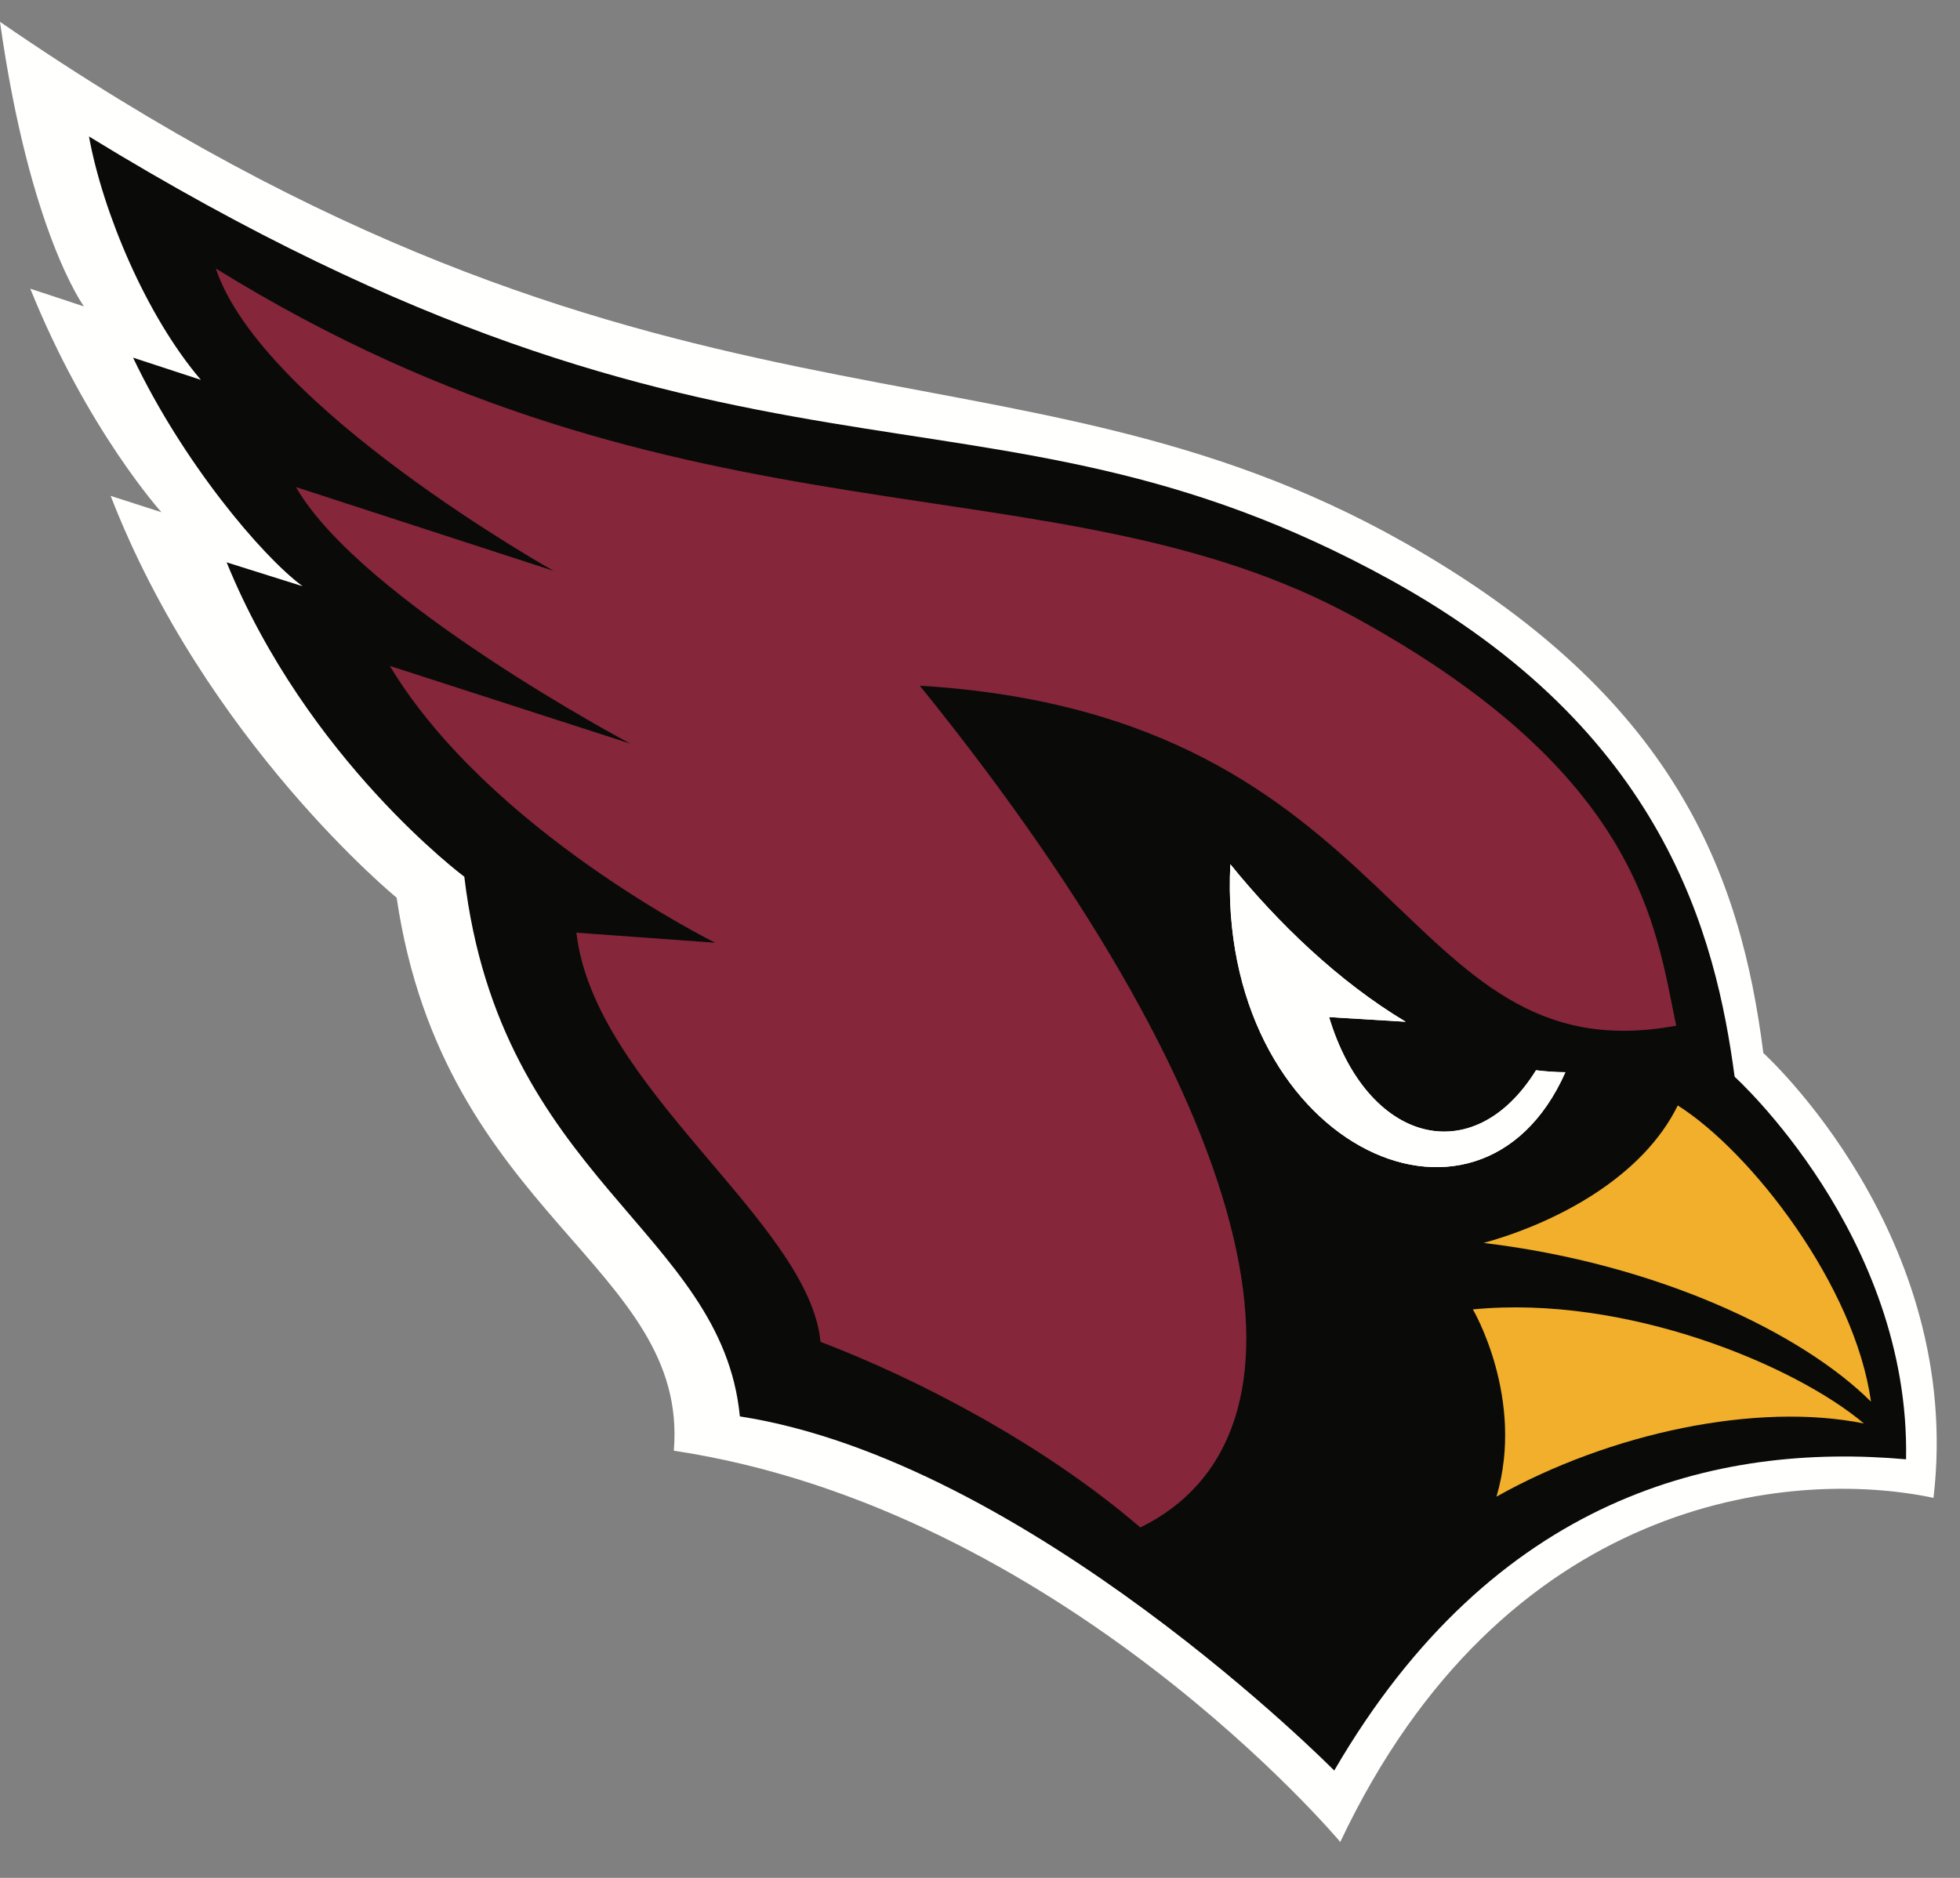
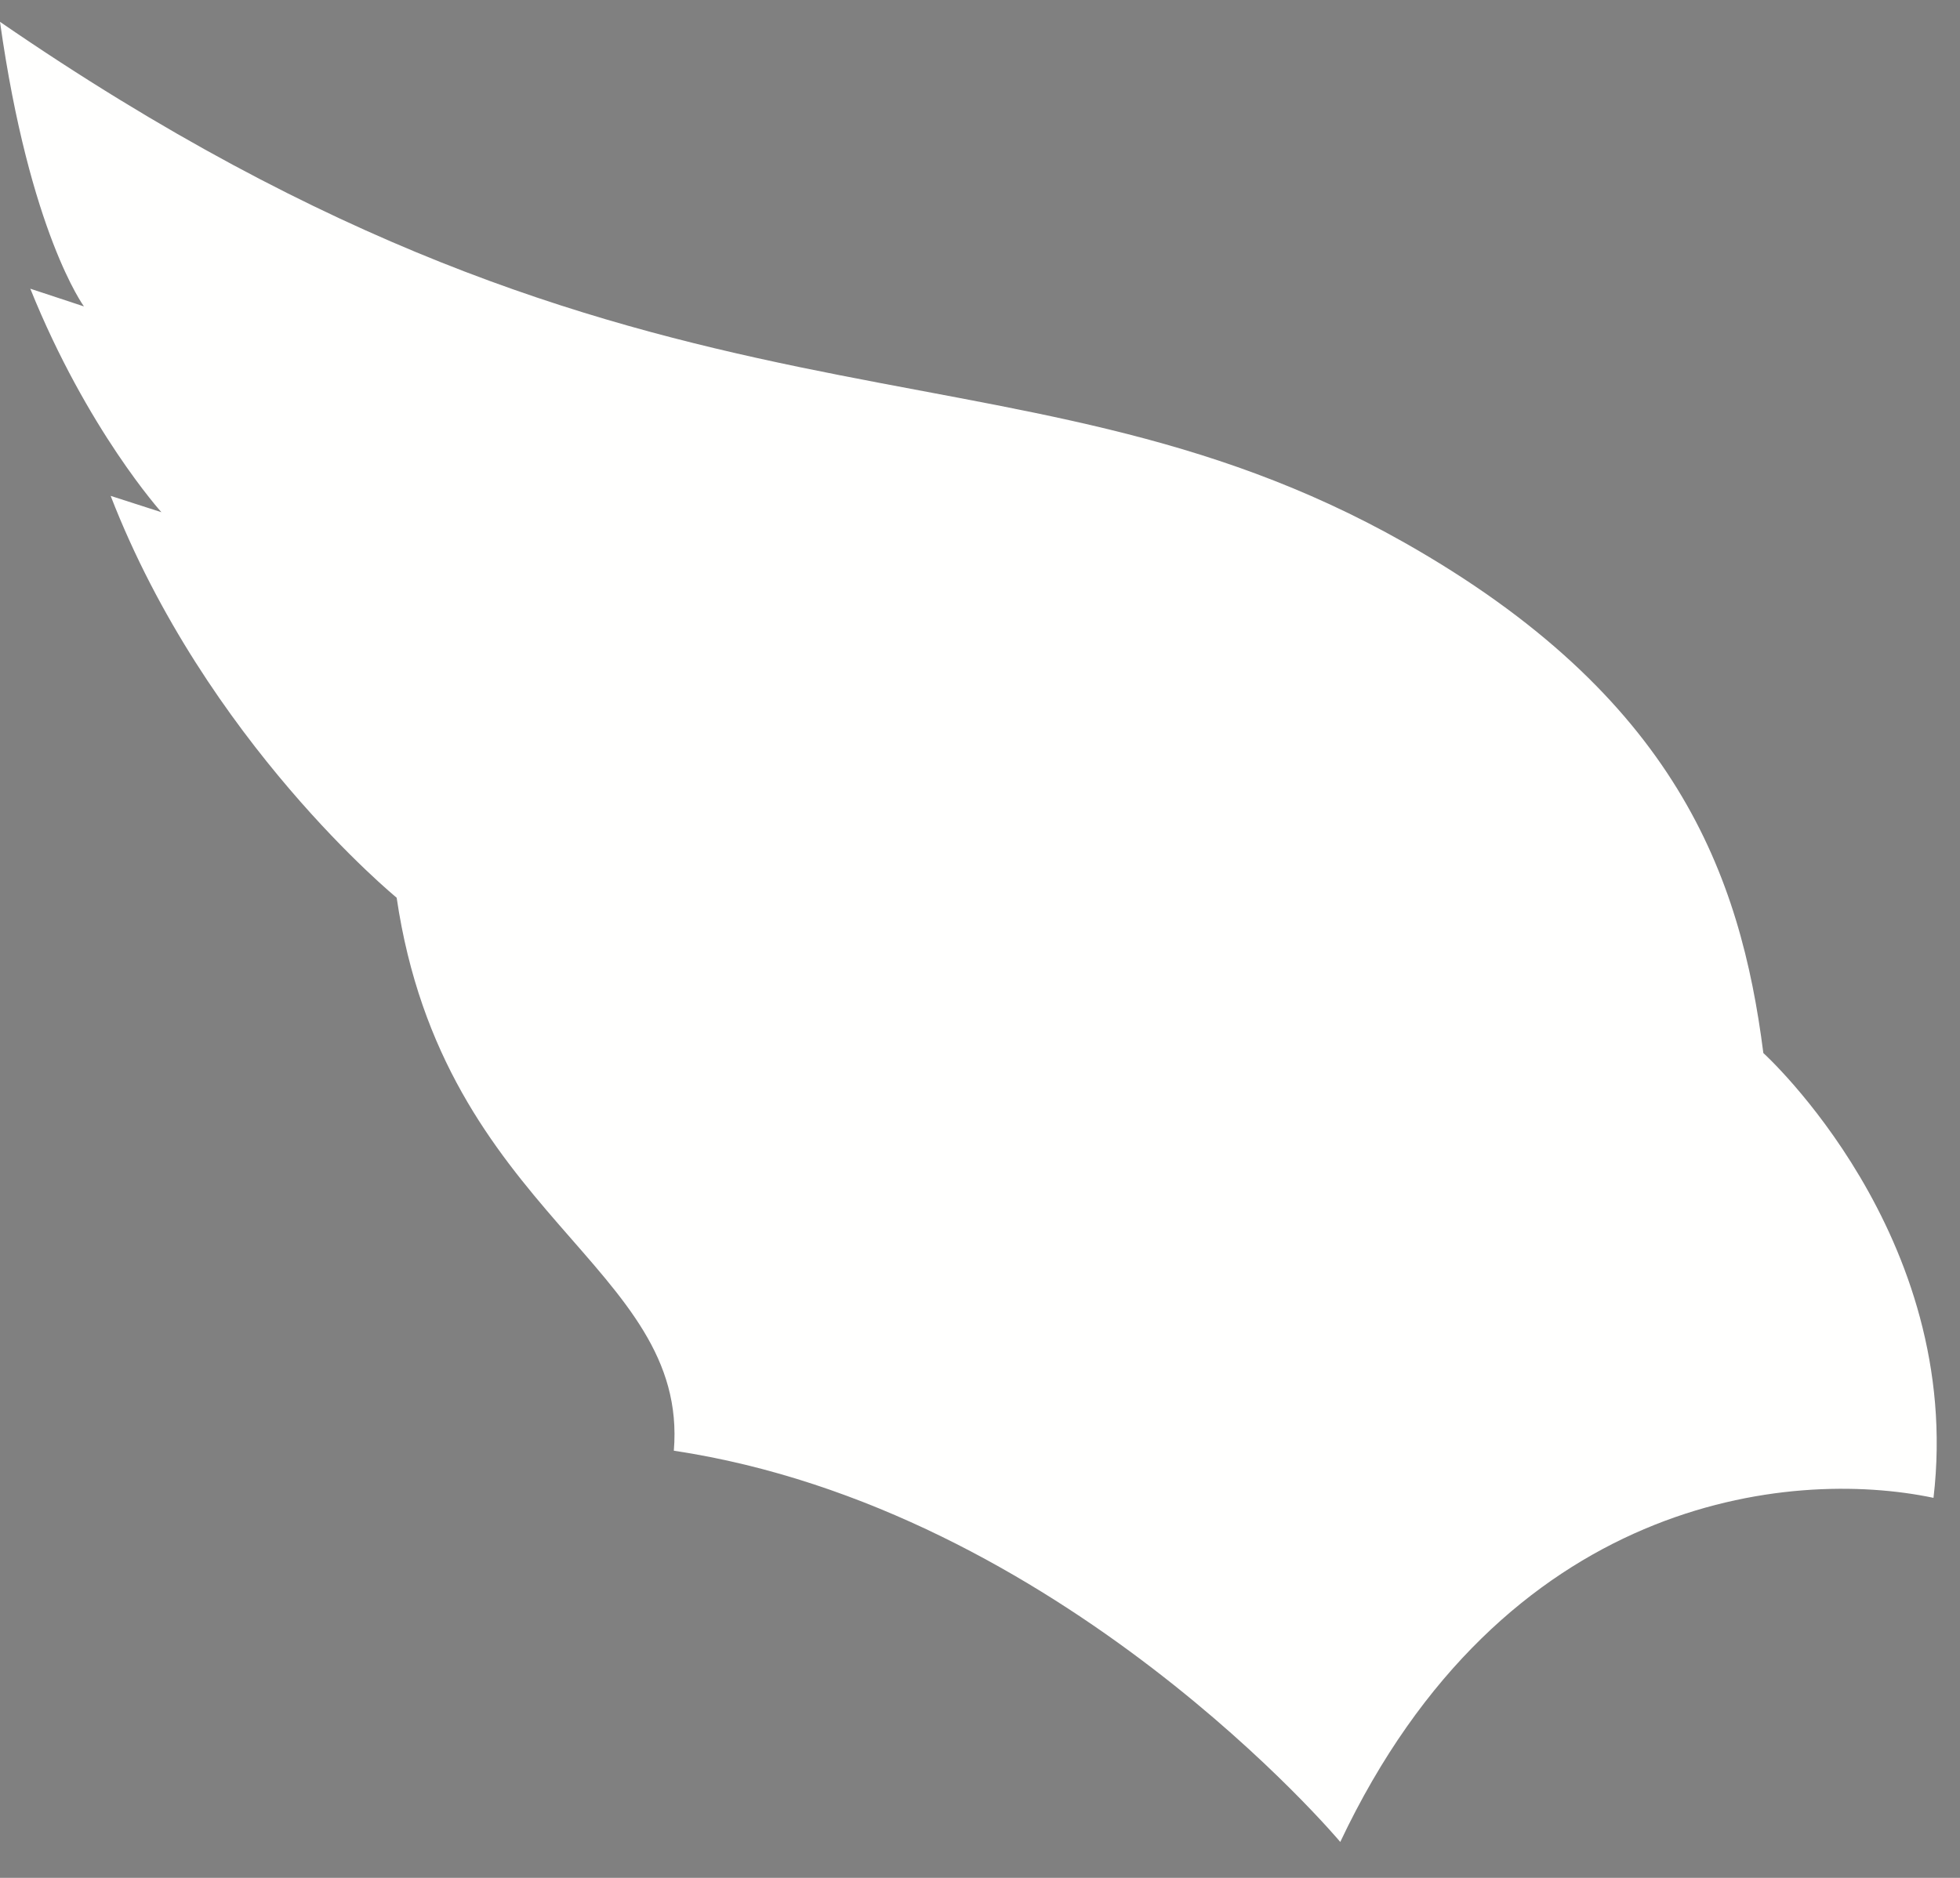
<svg xmlns="http://www.w3.org/2000/svg" width="48" height="46" viewBox="0 0 48 46" fill="none">
  <rect x="0" y="0" width="48" height="46" fill="#808080" stroke="none" />
  <path fill-rule="evenodd" clip-rule="evenodd" d="M47.351 36.691C43.821 35.948 36.818 36.672 32.823 45.12C32.823 45.12 25.993 36.968 16.502 35.536C16.875 31 10.864 29.794 9.714 21.99C9.714 21.99 5.045 18.168 2.71 12.147L3.953 12.547C3.953 12.547 2.138 10.536 0.742 7.072L2.056 7.506C2.056 7.506 0.727 5.704 0 0.535C16.109 11.614 24.595 7.748 34.393 13.291C41.043 17.057 42.627 21.43 43.184 25.795C43.184 25.795 48.107 30.254 47.351 36.691Z" fill="#FFFFFE" />
-   <path fill-rule="evenodd" clip-rule="evenodd" d="M46.679 35.747C46.785 30.268 42.481 26.376 42.481 26.376C42.016 22.912 40.758 17.903 34.051 14.204C23.867 8.592 18.233 13.176 2.179 3.343C2.513 5.181 3.571 7.725 4.919 9.305L3.259 8.761C4.466 11.304 6.398 13.611 7.41 14.36L5.55 13.775C7.521 18.612 11.371 21.476 11.371 21.476C12.249 28.881 17.68 30.142 18.119 34.696C25.195 35.794 32.675 43.371 32.675 43.371C36.59 36.639 42.051 35.335 46.679 35.747Z" fill="#0A0B09" />
  <path fill-rule="evenodd" clip-rule="evenodd" d="M37.617 26.217C36.078 28.694 33.476 28.003 32.549 24.915L34.425 25.029C32.78 24.045 31.286 22.598 30.131 21.171C29.792 27.994 36.212 31.056 38.336 26.265C38.096 26.263 37.856 26.246 37.617 26.217Z" fill="#FFFFFE" />
-   <path fill-rule="evenodd" clip-rule="evenodd" d="M33.2 15.133C25.822 11.089 16.806 13.715 5.285 6.577C6.426 9.988 13.557 13.983 13.557 13.983L7.247 11.931C8.854 14.72 15.432 18.214 15.432 18.214L9.547 16.312C11.985 20.361 17.514 23.093 17.514 23.093L14.116 22.847C14.556 26.654 19.814 29.931 20.094 32.869C22.473 33.778 25.538 35.363 27.927 37.417C32.495 35.172 31.235 27.574 22.526 16.797C34.505 17.521 34.175 26.402 41.05 25.125C40.547 22.74 40.221 18.984 33.2 15.133Z" fill="#85263A" />
-   <path fill-rule="evenodd" clip-rule="evenodd" d="M45.819 34.334C45.434 31.515 42.904 28.228 41.088 27.079C40.236 28.82 38.159 29.94 36.334 30.447C40.619 30.96 44.142 32.664 45.819 34.334Z" fill="#F1AF2B" />
-   <path fill-rule="evenodd" clip-rule="evenodd" d="M37.617 26.217C36.078 28.694 33.476 28.003 32.549 24.915L34.425 25.029C32.78 24.045 31.286 22.598 30.131 21.171C29.792 27.994 36.212 31.056 38.336 26.265C38.096 26.263 37.856 26.246 37.617 26.217Z" fill="#FFFFFE" />
-   <path fill-rule="evenodd" clip-rule="evenodd" d="M36.649 36.661C39.435 35.097 43.024 34.34 45.646 34.869C43.969 33.45 39.826 31.707 36.071 32.075C36.071 32.075 37.355 34.257 36.649 36.661Z" fill="#F1AF2B" />
</svg>